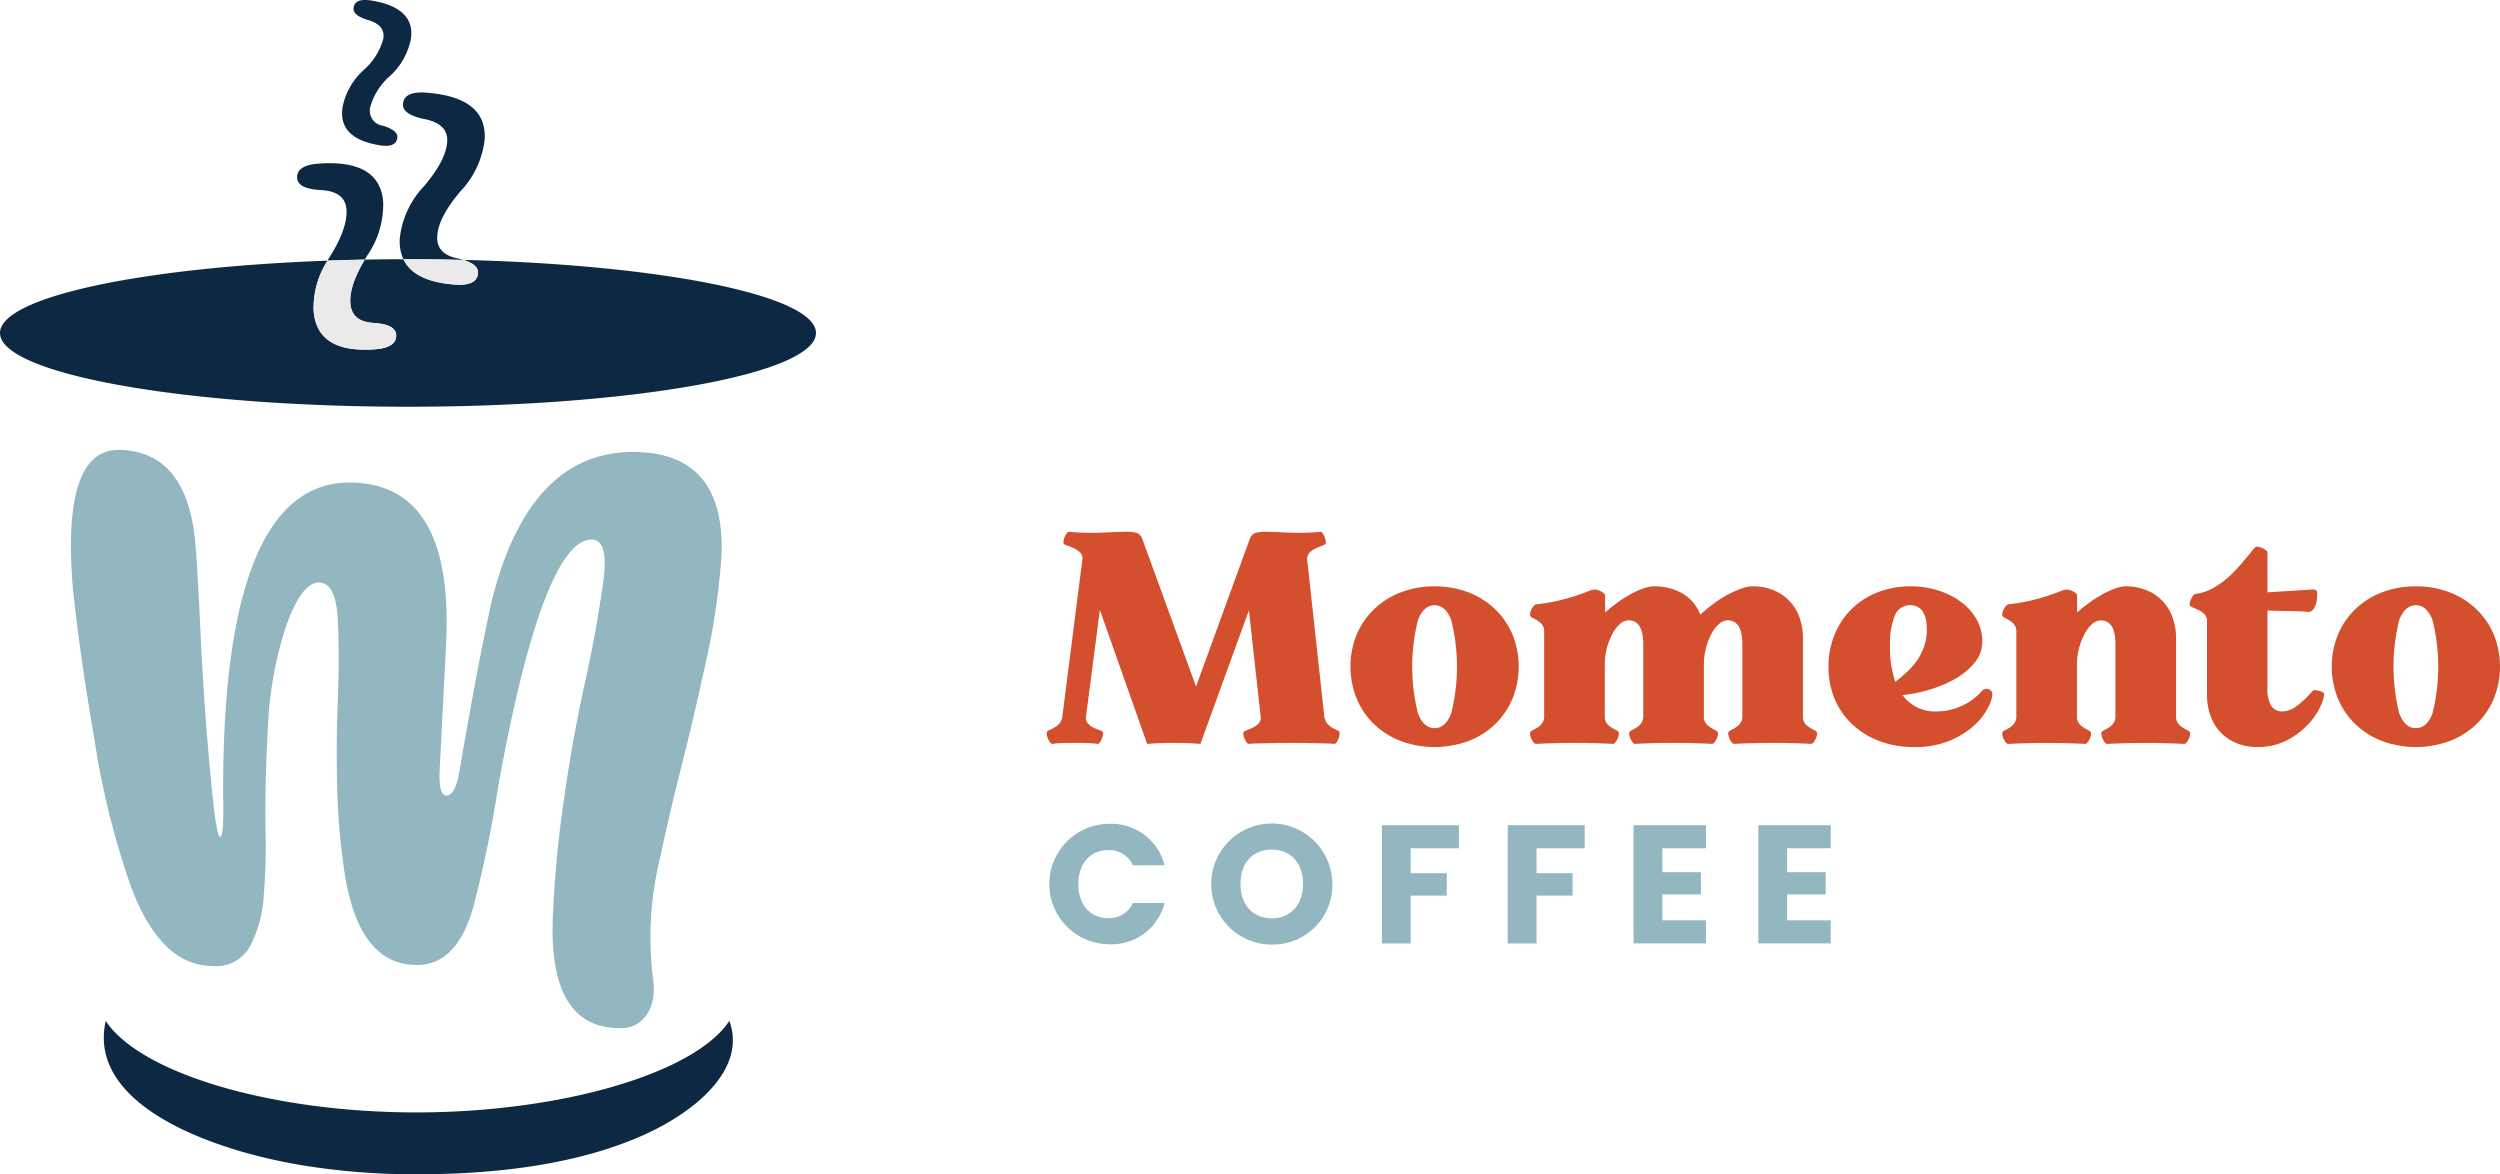
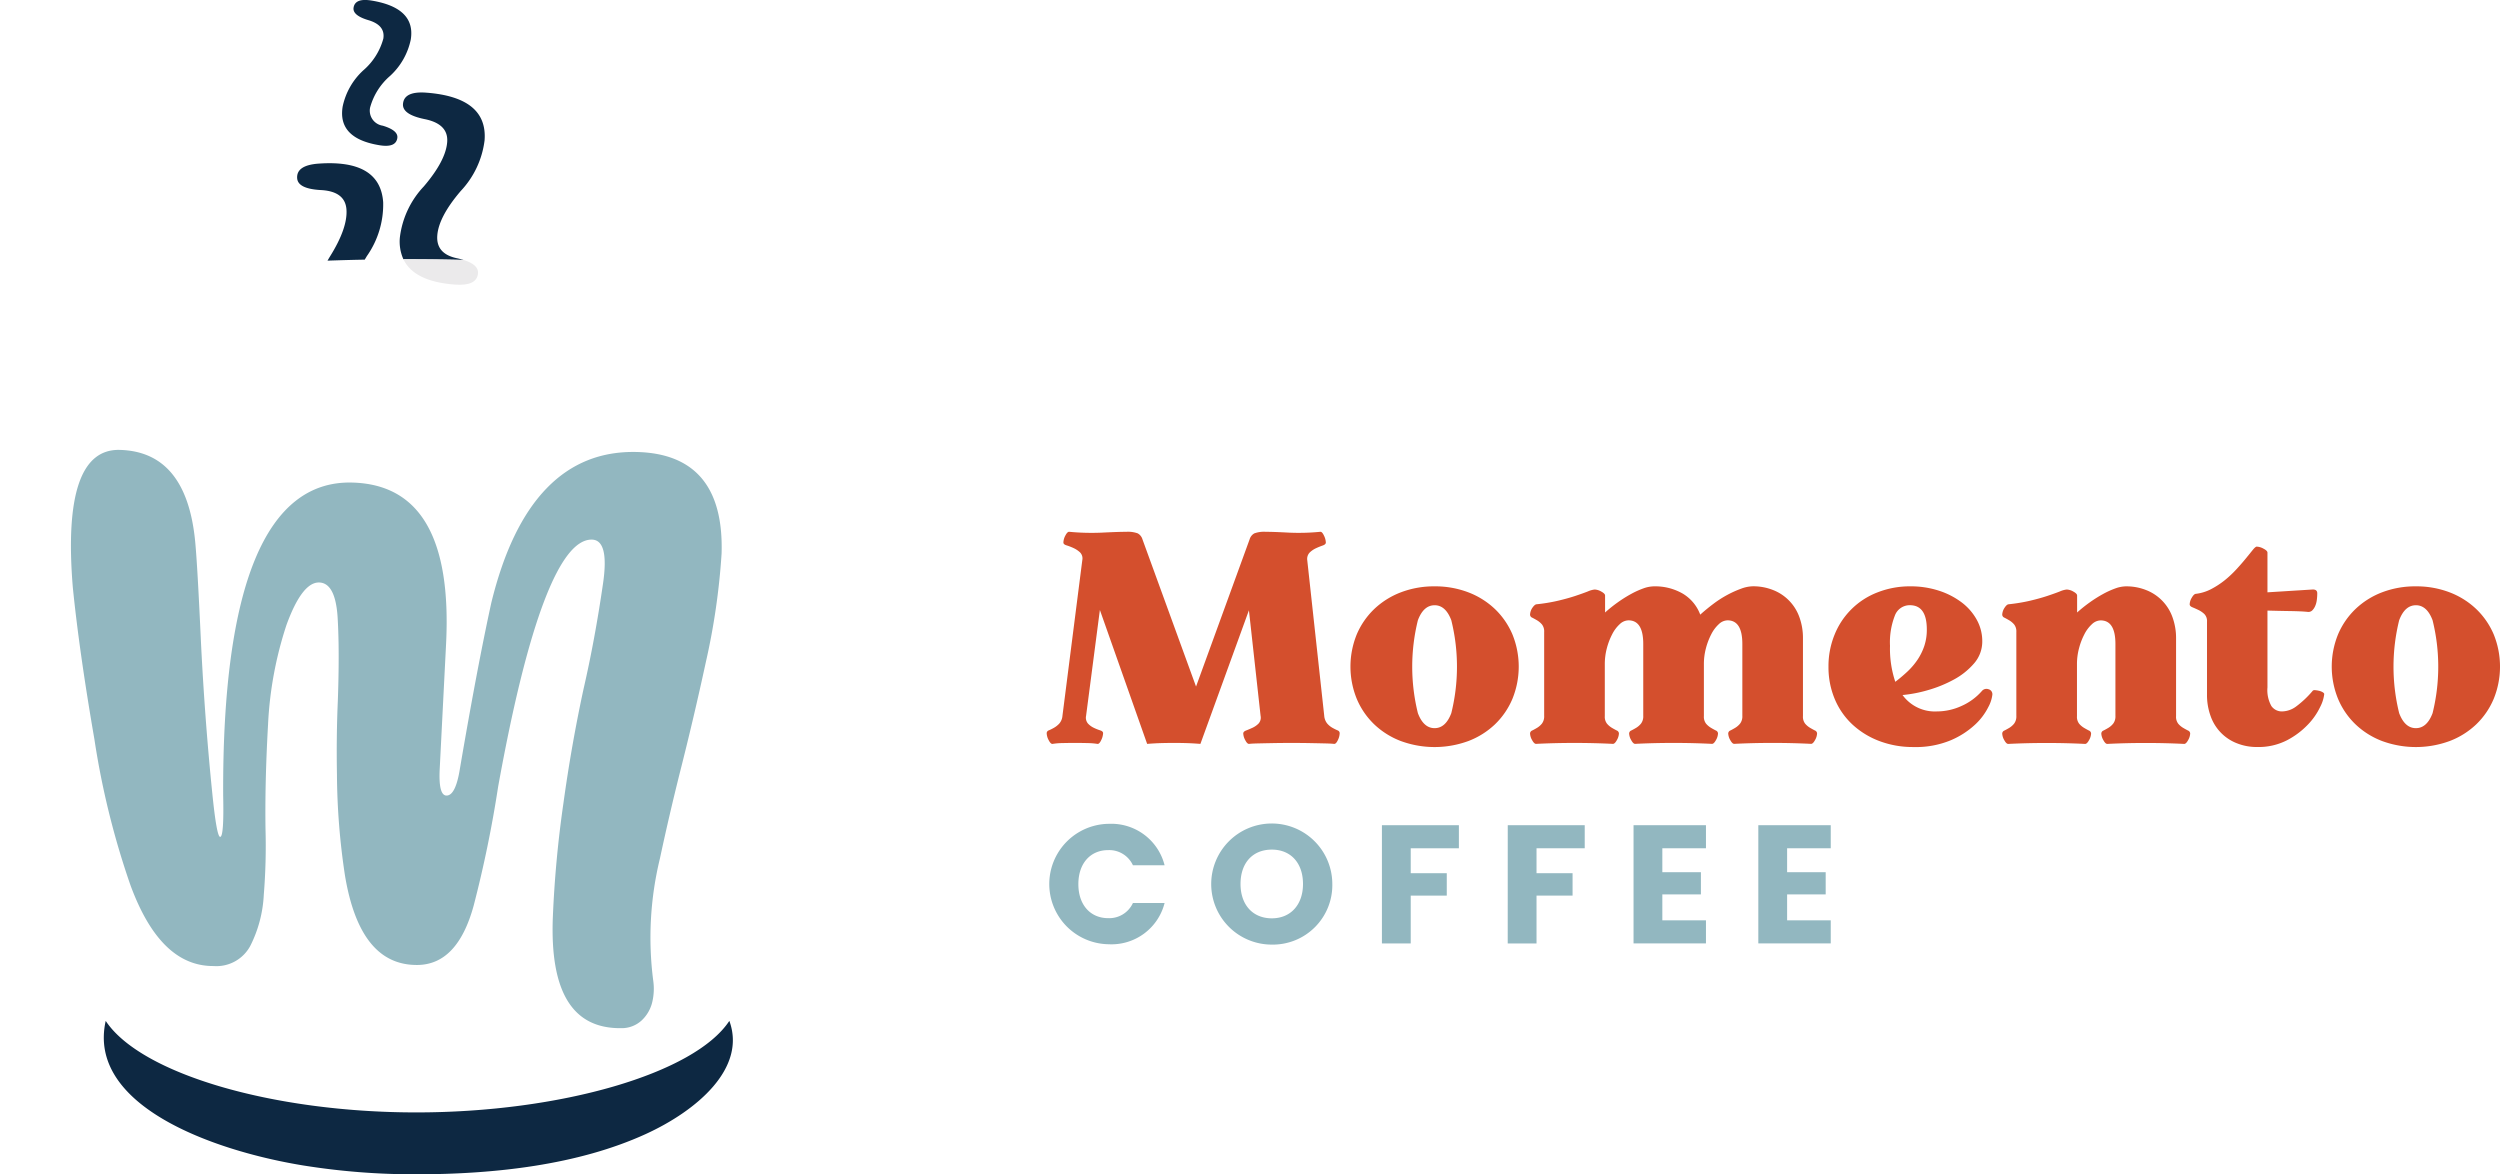
<svg xmlns="http://www.w3.org/2000/svg" width="309.122" height="145.201" viewBox="0 0 309.122 145.201">
  <g id="그룹_34" data-name="그룹 34" transform="translate(-204.342 -89.154)">
    <path id="패스_44" data-name="패스 44" d="M284.572,339.382c-17.853,0-34.1-4.807-38.4-11.317-2.315,10.345,12.922,15.992,24.438,17.878a86.532,86.532,0,0,0,13.957,1.091c9.7,0,20.008-1.154,28.364-4.971,6.367-2.909,12.492-8.157,10.353-14C318.991,334.576,302.425,339.382,284.572,339.382Z" transform="translate(-28.759 -112.679)" fill="#0d2842" />
    <g id="그룹_28" data-name="그룹 28" transform="translate(213.114 144.79)">
      <g id="그룹_27" data-name="그룹 27">
        <path id="패스_45" data-name="패스 45" d="M306.268,265.948c-6.017.068-8.8-4.5-8.441-13.708a138.1,138.1,0,0,1,1.309-14.107q.991-7.192,2.482-14.1,1.415-6.144,2.423-13.124.762-5.321-1.379-5.369c-3.94-.087-7.9,10.078-11.594,30.522a147.342,147.342,0,0,1-3.03,14.733c-1.336,4.874-3.649,7.322-6.984,7.34-4.744.026-7.694-3.656-8.928-11.054a86,86,0,0,1-.993-12.515q-.083-4.708.107-9.065.139-3.933.095-6.955-.029-1.9-.123-3.445-.281-4.221-2.292-4.261c-1.389-.027-2.742,1.718-4.024,5.239a46.244,46.244,0,0,0-2.284,12.342q-.4,7.055-.313,12.919a74.835,74.835,0,0,1-.214,8.127,15.687,15.687,0,0,1-1.664,6.3,4.749,4.749,0,0,1-4.543,2.5c-4.41.024-7.8-3.29-10.262-9.951a100.863,100.863,0,0,1-4.473-18.084q-1.874-10.863-2.67-18.785c-.946-11.455,1.013-17.118,5.8-17q8.258.212,9.331,11.342.28,2.908.714,12.433.472,9.532,1.4,18.681.545,5.391.972,5.392.487,0,.374-5.1c-.117-26.082,5.34-38.971,15.937-38.71q12.624.31,11.623,19.99l-.785,15.423q-.166,3.282.839,3.289,1.13.009,1.66-3.335,2.149-12.594,3.883-20.51c3.091-12.662,9.157-18.868,18.01-18.636,7.2.189,10.711,4.379,10.461,12.558a84.883,84.883,0,0,1-1.941,13.4q-1.515,7-3.225,13.716-1.353,5.419-2.452,10.564a41.419,41.419,0,0,0-.831,15.146,7.1,7.1,0,0,1-.1,2.53A4.543,4.543,0,0,1,308.8,265,3.638,3.638,0,0,1,306.268,265.948Z" transform="translate(-238.241 -194.453)" fill="#92b7c0" />
      </g>
    </g>
-     <path id="패스_46" data-name="패스 46" d="M278.944,149.906c1.247.383,1.853.928,1.8,1.643q-.123,1.616-2.888,1.405-5.047-.384-6.337-3.132-2.417,0-4.779.049c-1.283,2.157-1.884,3.955-1.782,5.385q.161,2.262,2.78,2.437,2.791.162,2.883,1.454.115,1.617-2.651,1.813-7.173.511-7.552-4.8A10.753,10.753,0,0,1,262.14,150c-23.1.835-40.5,4.521-40.5,8.942,0,5.036,22.586,9.119,50.446,9.119s50.447-4.083,50.447-9.119C322.532,154.324,303.559,150.512,278.944,149.906Z" transform="translate(-17.297 -28.614)" fill="#0d2842" />
    <path id="패스_47" data-name="패스 47" d="M299.815,138.809a11.1,11.1,0,0,0,2-6.638q-.379-5.314-7.984-4.772-2.766.2-2.651,1.812.092,1.293,2.883,1.455,3.051.143,3.212,2.405.163,2.3-2.06,5.848c-.1.161-.188.32-.282.479q2.266-.082,4.6-.126C299.63,139.118,299.716,138.966,299.815,138.809Z" transform="translate(-50.094 -18.014)" fill="#0d2842" />
-     <path id="패스_48" data-name="패스 48" d="M295.017,156.2q.378,5.315,7.552,4.8,2.766-.2,2.651-1.813-.092-1.293-2.883-1.454-2.619-.174-2.78-2.437c-.1-1.429.5-3.227,1.782-5.385q-2.333.044-4.6.126A10.754,10.754,0,0,0,295.017,156.2Z" transform="translate(-51.895 -28.657)" fill="#ebeaeb" />
    <path id="패스_49" data-name="패스 49" d="M323.065,131.5c-.256-.078-.529-.153-.841-.217q-2.565-.556-2.393-2.818.175-2.3,2.893-5.484a11.1,11.1,0,0,0,2.954-6.273q.4-5.312-7.2-5.89-2.764-.21-2.888,1.4-.1,1.293,2.639,1.862,3,.589,2.825,2.849-.175,2.3-2.893,5.484a11.109,11.109,0,0,0-2.954,6.274,5.343,5.343,0,0,0,.431,2.725l.566,0Q319.7,131.412,323.065,131.5Z" transform="translate(-61.418 -10.205)" fill="#0d2842" />
    <path id="패스_50" data-name="패스 50" d="M322.381,152.953q2.764.21,2.888-1.405c.054-.715-.552-1.261-1.8-1.643q-3.366-.082-6.859-.086l-.566,0Q317.339,152.566,322.381,152.953Z" transform="translate(-61.821 -28.611)" fill="#ebeaeb" />
    <g id="그룹_30" data-name="그룹 30" transform="translate(246.647 89.154)">
      <g id="그룹_29" data-name="그룹 29">
        <path id="패스_51" data-name="패스 51" d="M307.631,98.543a7.9,7.9,0,0,0-2.467,3.907,1.877,1.877,0,0,0,1.562,2.245q1.961.591,1.8,1.547-.195,1.2-2.2.87-5.2-.845-4.557-4.776a8.414,8.414,0,0,1,2.562-4.492,7.9,7.9,0,0,0,2.467-3.907q.273-1.674-1.876-2.3-1.96-.591-1.8-1.548.194-1.194,2.2-.869,5.51.9,4.87,4.828A8.409,8.409,0,0,1,307.631,98.543Z" transform="translate(-301.706 -89.154)" fill="#0d2842" />
      </g>
    </g>
    <g id="그룹_32" data-name="그룹 32" transform="translate(333.764 154.909)">
      <g id="그룹_31" data-name="그룹 31" transform="translate(0 0)">
        <path id="패스_52" data-name="패스 52" d="M151.133,395.244a1.058,1.058,0,0,0-.273-.955,3.017,3.017,0,0,0-.818-.545,6.918,6.918,0,0,0-.857-.331q-.39-.117-.39-.351a1.937,1.937,0,0,1,.253-.877q.254-.487.487-.448a28.713,28.713,0,0,0,4.072.1q1.968-.1,2.981-.1a3.491,3.491,0,0,1,1.4.194,1.251,1.251,0,0,1,.585.741l6.624,18.2,6.624-18.2a1.245,1.245,0,0,1,.584-.741,3.49,3.49,0,0,1,1.4-.194q1.012,0,2.824.1a26.909,26.909,0,0,0,3.916-.1q.234-.039.468.468a2.135,2.135,0,0,1,.234.857c0,.156-.131.28-.39.37s-.533.2-.818.331a2.837,2.837,0,0,0-.779.526,1.144,1.144,0,0,0-.312.955l2.1,19.248a1.734,1.734,0,0,0,.371.954,2.424,2.424,0,0,0,.643.526,6.68,6.68,0,0,0,.623.312.378.378,0,0,1,.273.351,2.059,2.059,0,0,1-.234.877c-.156.325-.311.474-.467.448q-.312-.039-1.111-.058t-1.87-.039q-1.072-.02-2.279-.02t-2.26.02q-1.052.02-1.87.039t-1.091.058c-.156.026-.319-.123-.487-.448a1.878,1.878,0,0,1-.254-.837q0-.234.351-.37c.234-.091.493-.2.779-.331a2.567,2.567,0,0,0,.76-.526,1.087,1.087,0,0,0,.253-.954l-1.442-13.053-6,16.52q-1.014-.078-1.792-.1t-1.5-.02q-.722,0-1.5.02t-1.793.1l-5.844-16.56L151.6,414.493a1.121,1.121,0,0,0,.235.954,2.375,2.375,0,0,0,.721.526,5.92,5.92,0,0,0,.779.312c.247.078.37.194.37.351a2.136,2.136,0,0,1-.234.857q-.234.507-.468.468a9.136,9.136,0,0,0-1.208-.1c-.494-.013-1.013-.02-1.559-.02s-1.071.007-1.578.02a8.241,8.241,0,0,0-1.188.1c-.156.026-.318-.123-.487-.448a1.932,1.932,0,0,1-.253-.877.378.378,0,0,1,.273-.351,6.744,6.744,0,0,0,.623-.312,2.756,2.756,0,0,0,.663-.526,1.659,1.659,0,0,0,.389-.954Z" transform="translate(-146.73 -391.735)" fill="#d44f2d" />
        <path id="패스_53" data-name="패스 53" d="M228.222,404.5a11.453,11.453,0,0,1,4.169.74,9.86,9.86,0,0,1,3.292,2.065,9.487,9.487,0,0,1,2.163,3.136,10.579,10.579,0,0,1,0,7.968,9.426,9.426,0,0,1-2.163,3.156,9.833,9.833,0,0,1-3.292,2.065,12.112,12.112,0,0,1-8.339,0,9.828,9.828,0,0,1-3.292-2.065,9.426,9.426,0,0,1-2.163-3.156,10.579,10.579,0,0,1,0-7.968,9.487,9.487,0,0,1,2.163-3.136,9.854,9.854,0,0,1,3.292-2.065A11.449,11.449,0,0,1,228.222,404.5Zm0,2.338q-1.365,0-2.065,1.851a23.9,23.9,0,0,0,0,11.494q.7,1.851,2.065,1.851t2.065-1.851a23.886,23.886,0,0,0,0-11.494Q229.585,406.836,228.222,406.836Z" transform="translate(-180.258 -397.754)" fill="#d44f2d" />
        <path id="패스_54" data-name="패스 54" d="M260.666,406.719a21.294,21.294,0,0,0,2.708-.448q1.228-.293,2.144-.6t1.52-.545a2.853,2.853,0,0,1,.837-.234,1.781,1.781,0,0,1,.818.254q.468.254.468.487v2.1a18,18,0,0,1,1.559-1.247,16.235,16.235,0,0,1,1.636-1.032,10.483,10.483,0,0,1,1.539-.7,3.978,3.978,0,0,1,1.306-.254,6.824,6.824,0,0,1,3.565.9A5.069,5.069,0,0,1,280.927,408q.779-.7,1.637-1.344a13.36,13.36,0,0,1,1.734-1.111,12.7,12.7,0,0,1,1.695-.76,4.378,4.378,0,0,1,1.441-.292,6.608,6.608,0,0,1,2.513.468,5.615,5.615,0,0,1,3.234,3.331,7.528,7.528,0,0,1,.448,2.669v9.586a1.381,1.381,0,0,0,.273.935,2.419,2.419,0,0,0,.6.507c.22.13.422.24.6.331a.414.414,0,0,1,.272.37,1.775,1.775,0,0,1-.253.818c-.169.312-.331.468-.487.468q-2.337-.117-4.753-.117t-4.754.117q-.234,0-.487-.468a1.769,1.769,0,0,1-.253-.818.413.413,0,0,1,.273-.37c.181-.091.383-.2.6-.331a2.286,2.286,0,0,0,.6-.526,1.468,1.468,0,0,0,.273-.954v-8.884q0-2.922-1.831-2.922a1.61,1.61,0,0,0-1.071.468,4.363,4.363,0,0,0-.936,1.246,8.353,8.353,0,0,0-.663,1.734,7.637,7.637,0,0,0-.253,1.968v6.429a1.383,1.383,0,0,0,.272.935,2.433,2.433,0,0,0,.6.507c.22.13.422.24.6.331a.415.415,0,0,1,.273.37,1.775,1.775,0,0,1-.253.818c-.17.312-.331.468-.487.468q-2.338-.117-4.754-.117t-4.754.117q-.234,0-.487-.468a1.764,1.764,0,0,1-.254-.818.414.414,0,0,1,.273-.37c.182-.091.383-.2.6-.331a2.294,2.294,0,0,0,.6-.526,1.465,1.465,0,0,0,.273-.954v-8.884q0-2.922-1.831-2.922a1.612,1.612,0,0,0-1.072.468,4.351,4.351,0,0,0-.935,1.246,8.263,8.263,0,0,0-.663,1.734,7.638,7.638,0,0,0-.253,1.968v6.429a1.381,1.381,0,0,0,.273.935,2.43,2.43,0,0,0,.6.507c.22.13.422.24.6.331a.415.415,0,0,1,.273.37,1.77,1.77,0,0,1-.254.818q-.254.468-.487.468-2.338-.117-4.754-.117t-4.754.117q-.234,0-.487-.468a1.769,1.769,0,0,1-.253-.818.414.414,0,0,1,.273-.37c.181-.091.383-.2.6-.331a2.3,2.3,0,0,0,.6-.526,1.468,1.468,0,0,0,.272-.954V410.147a1.39,1.39,0,0,0-.272-.935,2.5,2.5,0,0,0-.6-.507c-.221-.129-.423-.24-.6-.331a.413.413,0,0,1-.273-.37,1.664,1.664,0,0,1,.253-.8Q260.433,406.759,260.666,406.719Z" transform="translate(-200.117 -397.754)" fill="#d44f2d" />
        <path id="패스_55" data-name="패스 55" d="M343.091,419.966a7.32,7.32,0,0,0,3.059-.682,7.237,7.237,0,0,0,2.513-1.851.727.727,0,0,1,.8-.214.633.633,0,0,1,.487.682,4.3,4.3,0,0,1-.507,1.539,7.583,7.583,0,0,1-1.636,2.163,10.391,10.391,0,0,1-3,1.929,11.234,11.234,0,0,1-4.6.837,11.7,11.7,0,0,1-4.227-.74,10.184,10.184,0,0,1-3.332-2.045,9.082,9.082,0,0,1-2.182-3.137,10.134,10.134,0,0,1-.779-4.013,10.268,10.268,0,0,1,.76-3.974,9.315,9.315,0,0,1,5.319-5.221,10.919,10.919,0,0,1,4.052-.74,11.224,11.224,0,0,1,3.487.526,9.515,9.515,0,0,1,2.825,1.442,6.812,6.812,0,0,1,1.89,2.162,5.452,5.452,0,0,1,.682,2.65,4.111,4.111,0,0,1-1.013,2.747,8.784,8.784,0,0,1-2.513,2.007,15.568,15.568,0,0,1-3.215,1.306,16.522,16.522,0,0,1-3.117.6A4.939,4.939,0,0,0,343.091,419.966Zm-5.143-3.662a18.691,18.691,0,0,0,1.52-1.286,8.6,8.6,0,0,0,1.227-1.441,7.149,7.149,0,0,0,.838-1.7,6.34,6.34,0,0,0,.312-2.046q0-3-2.1-3a1.959,1.959,0,0,0-1.851,1.285,9.09,9.09,0,0,0-.6,3.741A12.908,12.908,0,0,0,337.947,416.3Z" transform="translate(-233.019 -397.754)" fill="#d44f2d" />
        <path id="패스_56" data-name="패스 56" d="M371.134,406.719a21.326,21.326,0,0,0,2.708-.448q1.228-.293,2.144-.6t1.52-.545a2.849,2.849,0,0,1,.837-.234,1.781,1.781,0,0,1,.818.254q.467.254.467.487v2.1a18.007,18.007,0,0,1,1.559-1.247,16.238,16.238,0,0,1,1.636-1.032,10.46,10.46,0,0,1,1.539-.7,3.976,3.976,0,0,1,1.306-.254,6.612,6.612,0,0,1,2.513.468,5.616,5.616,0,0,1,3.234,3.331,7.54,7.54,0,0,1,.449,2.669v9.586a1.381,1.381,0,0,0,.272.935,2.433,2.433,0,0,0,.6.507c.22.13.422.24.6.331a.415.415,0,0,1,.273.37,1.77,1.77,0,0,1-.254.818q-.254.468-.487.468-2.339-.117-4.754-.117t-4.754.117q-.234,0-.486-.468a1.764,1.764,0,0,1-.254-.818.414.414,0,0,1,.273-.37c.181-.091.383-.2.6-.331a2.294,2.294,0,0,0,.6-.526,1.465,1.465,0,0,0,.273-.954v-8.884q0-2.922-1.831-2.922a1.611,1.611,0,0,0-1.072.468,4.342,4.342,0,0,0-.935,1.246,8.263,8.263,0,0,0-.663,1.734,7.616,7.616,0,0,0-.254,1.968v6.429a1.381,1.381,0,0,0,.273.935,2.438,2.438,0,0,0,.6.507c.22.13.422.24.6.331a.415.415,0,0,1,.273.37,1.771,1.771,0,0,1-.254.818c-.169.312-.331.468-.487.468q-2.337-.117-4.753-.117t-4.754.117q-.234,0-.487-.468a1.769,1.769,0,0,1-.253-.818.414.414,0,0,1,.273-.37c.181-.091.383-.2.6-.331a2.3,2.3,0,0,0,.6-.526,1.471,1.471,0,0,0,.272-.954V410.147a1.393,1.393,0,0,0-.272-.935,2.5,2.5,0,0,0-.6-.507c-.221-.129-.423-.24-.6-.331a.413.413,0,0,1-.273-.37,1.664,1.664,0,0,1,.253-.8Q370.9,406.759,371.134,406.719Z" transform="translate(-252.218 -397.754)" fill="#d44f2d" />
        <path id="패스_57" data-name="패스 57" d="M422.5,395.206a1.884,1.884,0,0,1,.837.254q.487.254.487.487v4.91l5.611-.351q.546,0,.546.468a6.221,6.221,0,0,1-.059.857,2.611,2.611,0,0,1-.214.76,1.656,1.656,0,0,1-.37.526.684.684,0,0,1-.565.156q-.78-.078-2.241-.1t-2.708-.059v9.507a4.025,4.025,0,0,0,.487,2.3,1.575,1.575,0,0,0,1.344.662,3,3,0,0,0,1.7-.6,12.027,12.027,0,0,0,2.046-1.929c.052-.078.156-.11.312-.1a3.457,3.457,0,0,1,.487.078,1.564,1.564,0,0,1,.448.175c.129.078.195.156.195.234a4.577,4.577,0,0,1-.487,1.558,8.207,8.207,0,0,1-1.52,2.2,9.9,9.9,0,0,1-2.591,1.948,7.713,7.713,0,0,1-3.7.837,6.605,6.605,0,0,1-2.513-.467,5.577,5.577,0,0,1-3.234-3.351,7.543,7.543,0,0,1-.449-2.65v-9.04a1.228,1.228,0,0,0-.331-.935,2.925,2.925,0,0,0-.74-.507q-.41-.194-.741-.331c-.221-.09-.331-.215-.331-.37a1.667,1.667,0,0,1,.254-.8q.253-.447.487-.487a5.443,5.443,0,0,0,1.909-.585,10.336,10.336,0,0,0,1.7-1.11A13.4,13.4,0,0,0,420,397.992q.662-.721,1.169-1.344l.838-1.032Q422.341,395.206,422.5,395.206Z" transform="translate(-272.877 -393.372)" fill="#d44f2d" />
        <path id="패스_58" data-name="패스 58" d="M457.862,404.5a11.45,11.45,0,0,1,4.169.74,9.857,9.857,0,0,1,3.293,2.065,9.487,9.487,0,0,1,2.163,3.136,10.579,10.579,0,0,1,0,7.968,9.426,9.426,0,0,1-2.163,3.156,9.83,9.83,0,0,1-3.293,2.065,12.11,12.11,0,0,1-8.338,0,9.828,9.828,0,0,1-3.292-2.065,9.41,9.41,0,0,1-2.163-3.156,10.572,10.572,0,0,1,0-7.968A9.47,9.47,0,0,1,450.4,407.3a9.854,9.854,0,0,1,3.292-2.065A11.446,11.446,0,0,1,457.862,404.5Zm0,2.338q-1.365,0-2.065,1.851a23.9,23.9,0,0,0,0,11.494q.7,1.851,2.065,1.851t2.065-1.851a23.887,23.887,0,0,0,0-11.494Q459.225,406.836,457.862,406.836Z" transform="translate(-288.564 -397.754)" fill="#d44f2d" />
      </g>
    </g>
    <g id="그룹_33" data-name="그룹 33" transform="translate(334.057 190.98)">
      <path id="패스_59" data-name="패스 59" d="M228.749,460.083a6.787,6.787,0,0,1,6.934,5.122h-3.915a3.222,3.222,0,0,0-3.061-1.874c-2.187,0-3.686,1.625-3.686,4.207s1.5,4.206,3.686,4.206a3.221,3.221,0,0,0,3.061-1.874h3.915a6.77,6.77,0,0,1-6.934,5.1,7.446,7.446,0,0,1,0-14.89Z" transform="translate(-221.398 -460.041)" fill="#92b7c0" />
      <path id="패스_60" data-name="패스 60" d="M266.825,474.977a7.487,7.487,0,1,1,7.476-7.5A7.355,7.355,0,0,1,266.825,474.977Zm0-3.249c2.332,0,3.852-1.687,3.852-4.248,0-2.6-1.52-4.248-3.852-4.248-2.374,0-3.873,1.645-3.873,4.248C262.951,470.041,264.451,471.728,266.825,471.728Z" transform="translate(-239.277 -460.004)" fill="#92b7c0" />
      <path id="패스_61" data-name="패스 61" d="M299.3,460.4h9.517v2.853h-5.956v3.082h4.457v2.77h-4.457v5.914H299.3Z" transform="translate(-258.142 -460.19)" fill="#92b7c0" />
      <path id="패스_62" data-name="패스 62" d="M328.742,460.4h9.517v2.853H332.3v3.082h4.456v2.77H332.3v5.914h-3.562Z" transform="translate(-272.025 -460.19)" fill="#92b7c0" />
      <path id="패스_63" data-name="패스 63" d="M367.134,463.251H361.74v2.957h4.769v2.749H361.74v3.207h5.394v2.853h-8.955V460.4h8.955Z" transform="translate(-285.909 -460.19)" fill="#92b7c0" />
      <path id="패스_64" data-name="패스 64" d="M396.334,463.251H390.94v2.957h4.769v2.749H390.94v3.207h5.394v2.853h-8.955V460.4h8.955Z" transform="translate(-299.68 -460.19)" fill="#92b7c0" />
    </g>
  </g>
</svg>